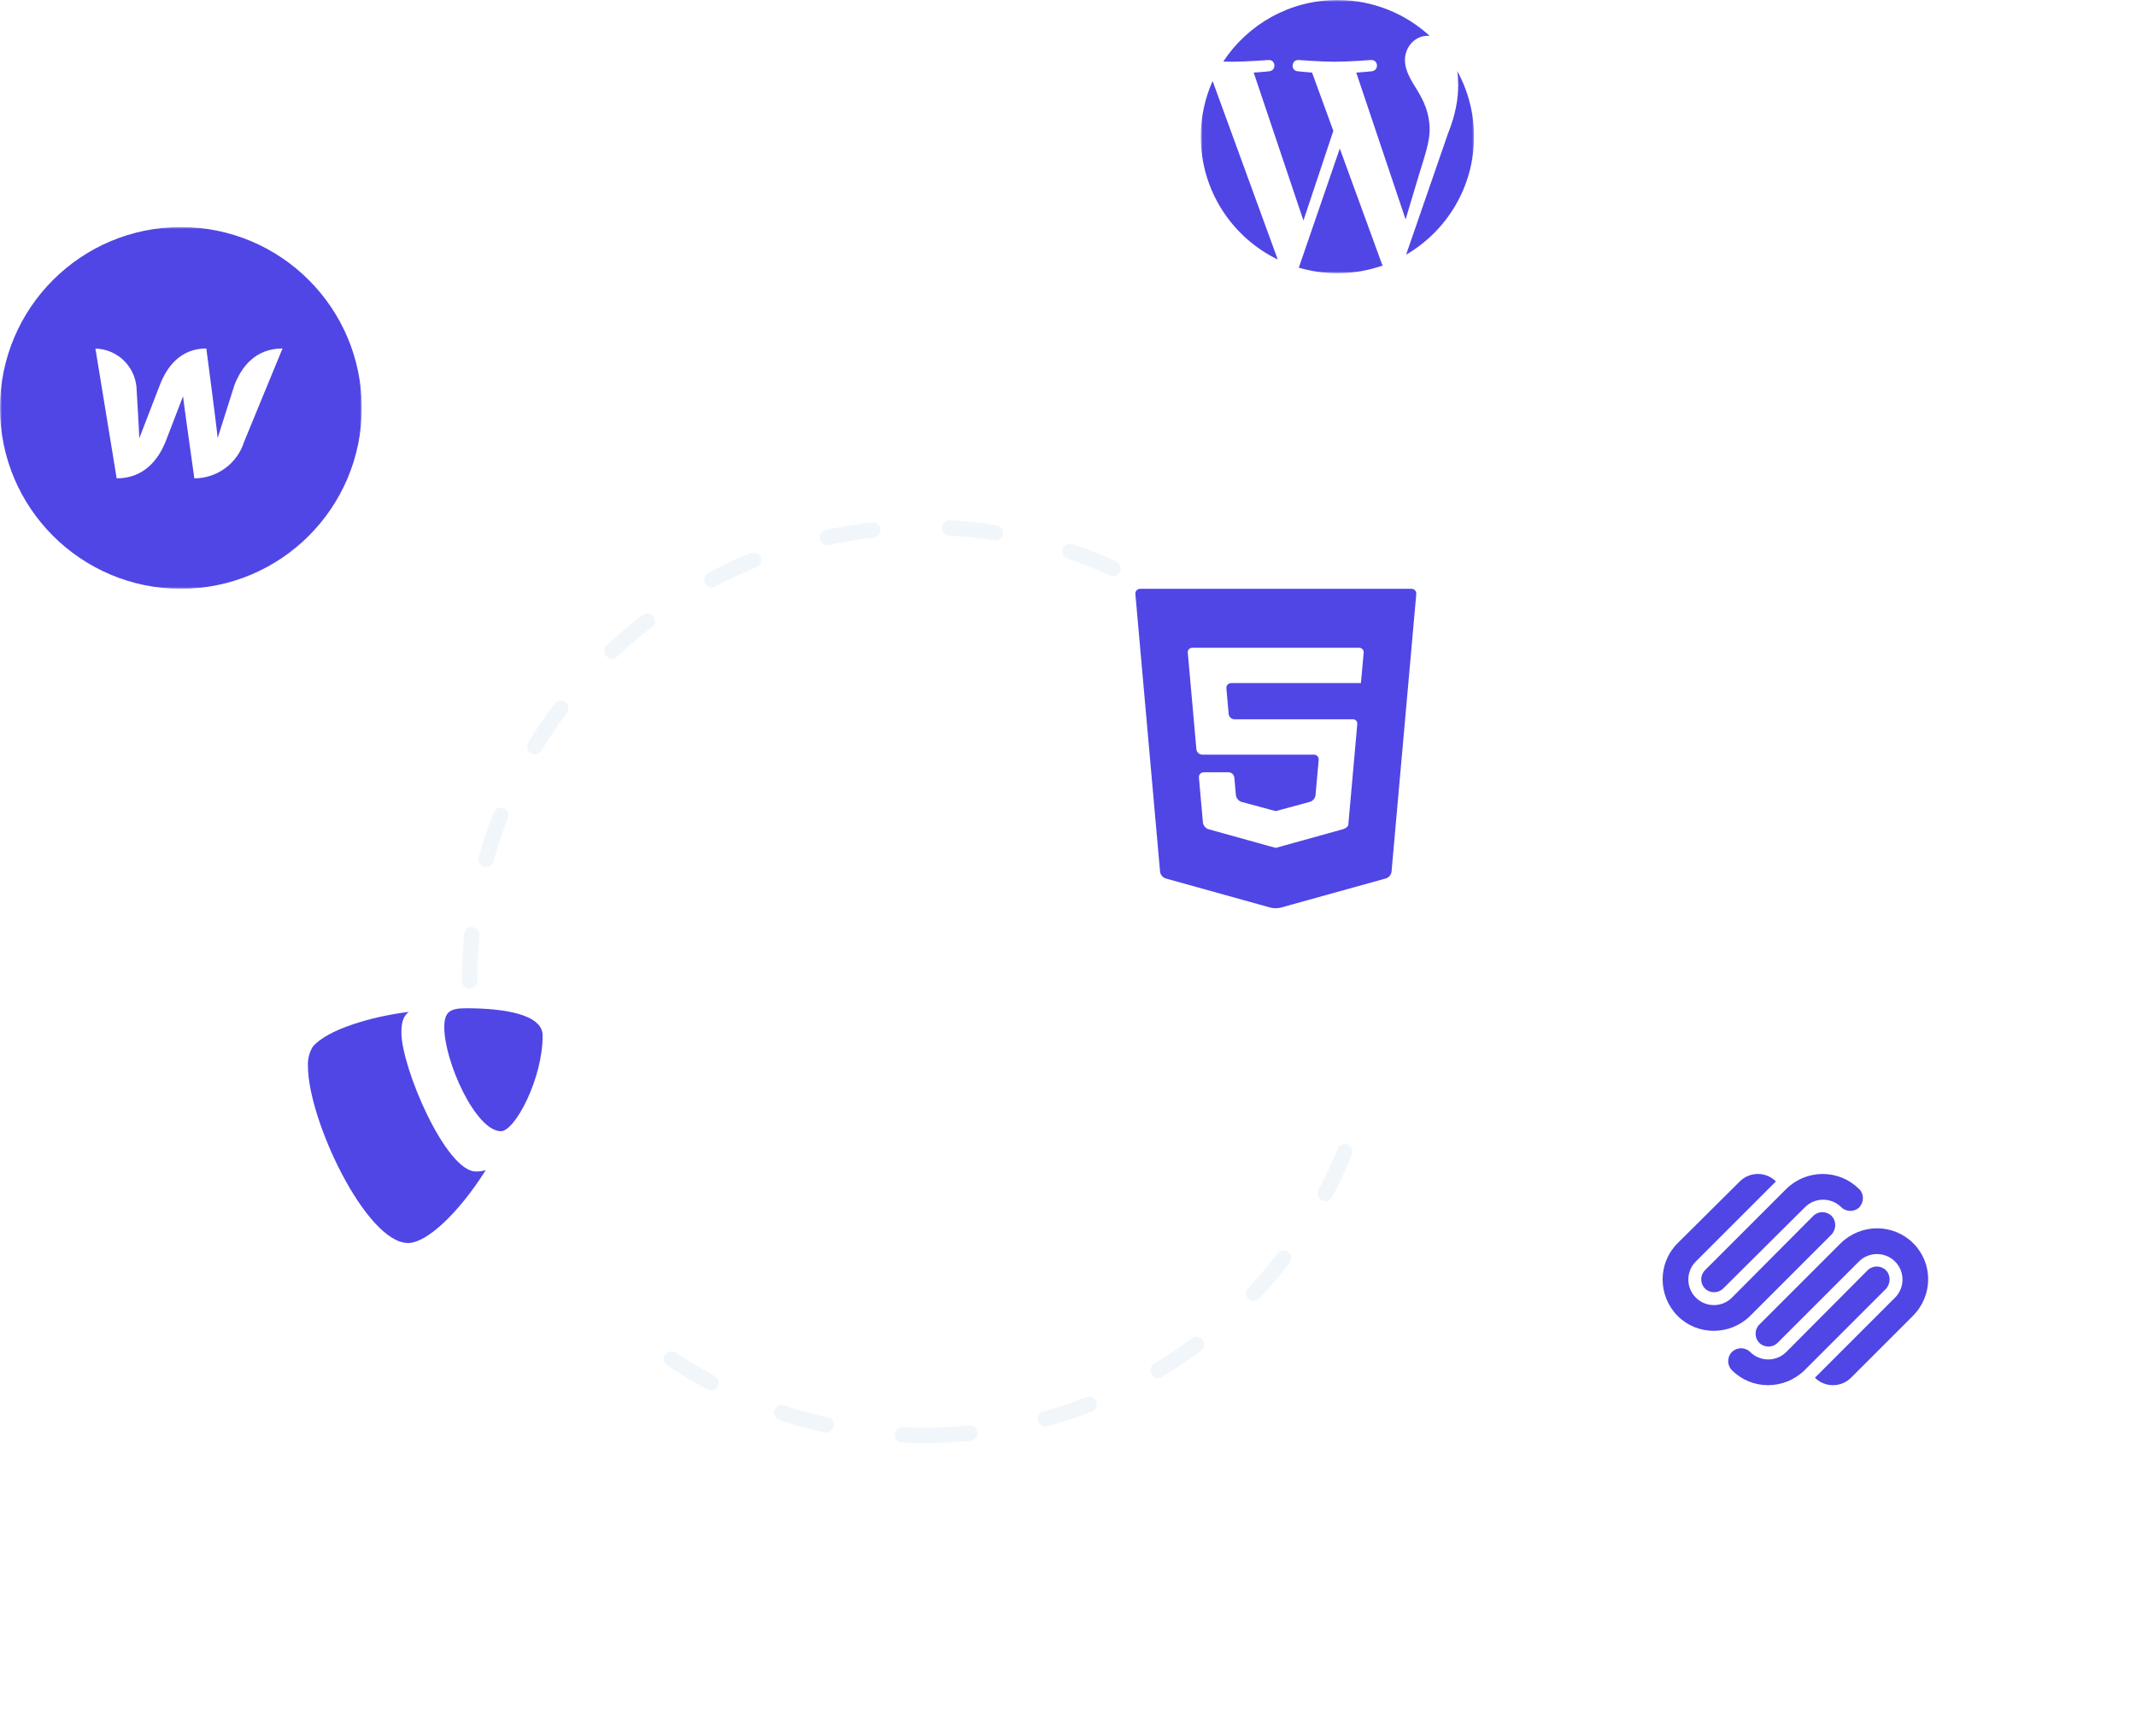
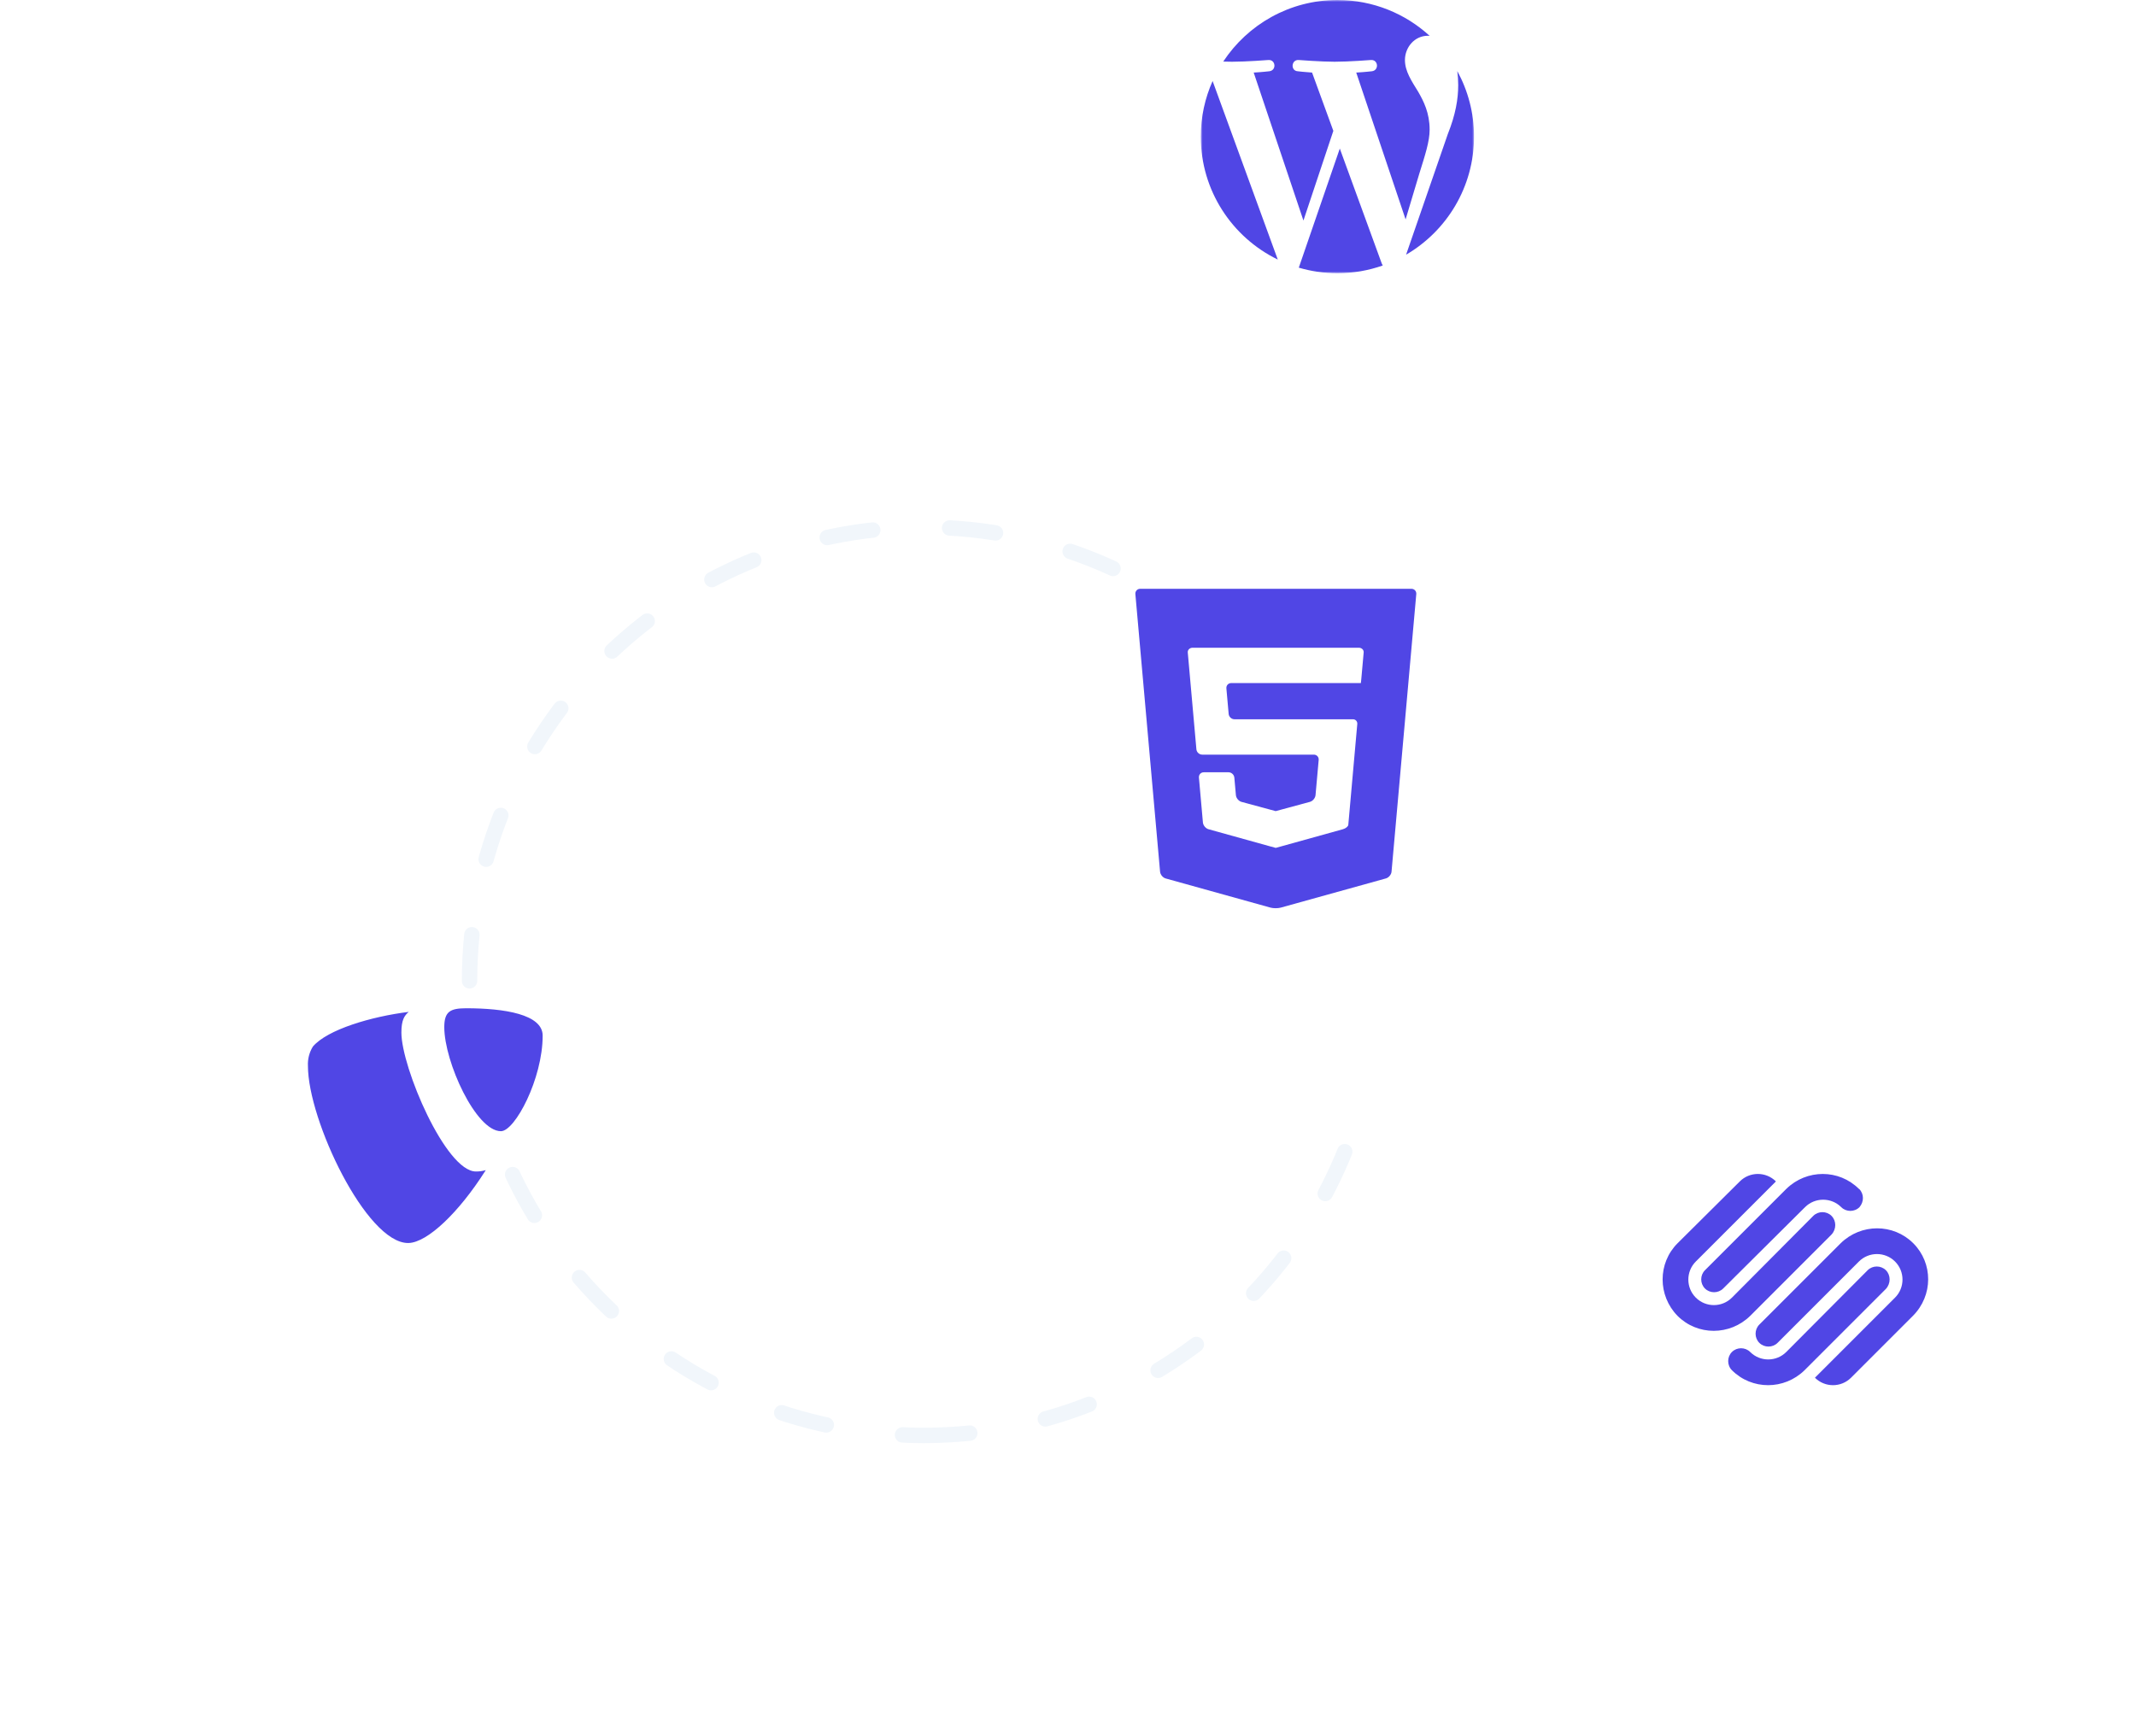
<svg xmlns="http://www.w3.org/2000/svg" width="555" height="451" viewBox="0 0 555 451" fill="none">
  <path d="M240 373C305.17 373 358 320.17 358 255C358 189.83 305.17 137 240 137C174.83 137 122 189.83 122 255C122 320.17 174.83 373 240 373Z" stroke="#F1F6FB" stroke-width="4" stroke-linecap="round" stroke-dasharray="12 20" />
  <g filter="url(#filter0_d_15725_177)">
    <path d="M466.5 391C498.809 391 525 364.809 525 332.5C525 300.191 498.809 274 466.5 274C434.191 274 408 300.191 408 332.5C408 364.809 434.191 391 466.5 391Z" fill="white" />
  </g>
  <mask id="mask0_15725_177" style="mask-type:luminance" maskUnits="userSpaceOnUse" x="0" y="59" width="94" height="94">
-     <path d="M94 59H0V153H94V59Z" fill="white" />
-   </mask>
+     </mask>
  <g mask="url(#mask0_15725_177)">
    <path d="M47 153C72.957 153 94 131.957 94 106C94 80.043 72.957 59 47 59C21.043 59 0 80.043 0 106C0 131.957 21.043 153 47 153Z" fill="#5046E5" />
    <path d="M60.807 100.419L56.547 113.843C56.547 112.815 53.61 90.549 53.61 90.549C46.854 90.549 43.27 95.337 41.39 100.419L36.191 113.872C36.191 112.903 35.456 100.536 35.456 100.536C35.205 97.859 33.981 95.367 32.016 93.531C30.051 91.696 27.481 90.645 24.793 90.578L30.316 124.301C37.365 124.301 41.184 119.512 43.152 114.431L47.559 102.974C47.559 103.444 50.496 124.301 50.496 124.301C53.379 124.297 56.186 123.375 58.51 121.669C60.834 119.963 62.554 117.562 63.421 114.812L73.409 90.549C66.359 90.549 62.657 95.337 60.777 100.419H60.807Z" fill="white" />
  </g>
  <g filter="url(#filter1_d_15725_177)">
    <path d="M330.5 262C368.332 262 399 231.332 399 193.5C399 155.668 368.332 125 330.5 125C292.668 125 262 155.668 262 193.5C262 231.332 292.668 262 330.5 262Z" fill="white" />
  </g>
  <path d="M296.266 153C295.504 153 294.937 153.622 295.006 154.382L301.423 226.517C301.492 227.277 302.146 228.065 302.88 228.27L330.119 235.847C330.854 236.051 332.054 236.051 332.787 235.847L360.108 228.259C360.842 228.054 361.499 227.266 361.565 226.506L367.994 154.382C368.063 153.622 367.496 153 366.734 153H296.266ZM354.325 169.545C354.265 170.222 354.16 171.398 354.092 172.158L353.923 174.051C353.854 174.81 353.759 175.897 353.707 176.465C353.656 177.033 353.607 177.497 353.599 177.497C353.59 177.497 352.959 177.497 352.199 177.497H332.884C332.122 177.497 331.494 177.497 331.485 177.497C331.477 177.497 330.847 177.497 330.085 177.497H319.913C319.152 177.497 318.585 178.118 318.653 178.878L319.246 185.523C319.314 186.283 319.991 186.905 320.753 186.905H330.085C330.847 186.905 331.477 186.905 331.485 186.905C331.494 186.905 332.124 186.905 332.884 186.905H348.926C349.688 186.905 350.866 186.905 351.545 186.905C352.222 186.905 352.727 187.46 352.665 188.137C352.604 188.814 352.498 189.991 352.431 190.751L350.523 212.174C350.455 212.933 350.369 213.904 350.331 214.331C350.294 214.757 349.664 215.273 348.929 215.477L332.834 219.949C332.101 220.152 331.49 220.32 331.479 220.323C331.468 220.325 330.858 220.16 330.124 219.957L314.012 215.477C313.278 215.273 312.623 214.485 312.555 213.725L311.519 202.061C311.451 201.301 312.019 200.68 312.779 200.68H314.251C315.013 200.68 316.259 200.68 317.019 200.68H319.212C319.974 200.68 320.651 201.301 320.719 202.061L321.127 206.628C321.193 207.388 321.85 208.171 322.586 208.371L330.123 210.41C330.857 210.609 331.461 210.772 331.464 210.772C331.468 210.772 332.072 210.609 332.806 210.409L340.358 208.365C341.092 208.166 341.748 207.382 341.816 206.622L342.635 197.475C342.703 196.715 342.136 196.093 341.374 196.093H332.884C332.124 196.093 331.494 196.093 331.485 196.093C331.477 196.093 330.847 196.093 330.085 196.093H312.37C311.608 196.093 310.931 195.472 310.863 194.712L308.853 172.158C308.787 171.398 308.681 170.222 308.621 169.545C308.561 168.866 309.134 168.313 309.894 168.313H330.085C330.847 168.313 331.477 168.313 331.485 168.313C331.494 168.313 332.124 168.313 332.884 168.313H353.05C353.812 168.311 354.386 168.866 354.325 169.545Z" fill="#5046E5" />
  <g filter="url(#filter2_d_15725_177)">
-     <path d="M110.5 348C142.809 348 169 321.809 169 289.5C169 257.191 142.809 231 110.5 231C78.191 231 52 257.191 52 289.5C52 321.809 78.191 348 110.5 348Z" fill="white" />
-   </g>
+     </g>
  <path d="M106.202 262.942C105.097 263.884 104.295 264.998 104.295 268.316C104.295 277.33 115.807 304.415 123.655 304.415C124.536 304.425 125.414 304.302 126.257 304.051L126.214 304.063L126.029 304.357C119.265 315.001 111.111 322.84 106.179 322.998L106.029 323C95.189 323 80.012 291.076 80.012 276.988C79.918 275.222 80.364 273.469 81.291 271.956C85.064 267.524 96.49 264.141 106.202 262.942ZM121.141 262C131.07 262 141 263.584 141 269.108C141 280.328 133.802 293.945 130.16 293.945C123.655 293.945 115.438 275.917 115.438 266.903C115.438 262.842 117.004 262.02 121.034 262H121.141Z" fill="#5046E5" />
  <mask id="mask1_15725_177" style="mask-type:luminance" maskUnits="userSpaceOnUse" x="312" y="0" width="71" height="71">
    <path d="M383 0H312V71H383V0Z" fill="white" />
  </mask>
  <g mask="url(#mask1_15725_177)">
    <path fill-rule="evenodd" clip-rule="evenodd" d="M312 35.498C312 49.549 320.165 61.692 332.006 67.446L315.073 21.052C313.105 25.465 312 30.35 312 35.498ZM371.463 33.707C371.463 29.319 369.885 26.281 368.536 23.918C366.737 20.992 365.049 18.515 365.049 15.591C365.049 12.327 367.522 9.29 371.01 9.29C371.168 9.29 371.317 9.31 371.47 9.319C365.155 3.532 356.739 0 347.498 0C335.095 0 324.186 6.363 317.838 15.999C318.672 16.026 319.458 16.042 320.123 16.042C323.835 16.042 329.584 15.591 329.584 15.591C331.497 15.478 331.723 18.291 329.81 18.515C329.81 18.515 327.887 18.742 325.748 18.855L338.674 57.306L346.444 34.007L340.915 18.855C339.003 18.742 337.19 18.515 337.19 18.515C335.277 18.402 335.501 15.478 337.416 15.591C337.416 15.591 343.278 16.042 346.766 16.042C350.478 16.042 356.227 15.591 356.227 15.591C358.142 15.478 358.366 18.291 356.453 18.515C356.453 18.515 354.527 18.742 352.391 18.855L365.219 57.013L368.763 45.183C370.294 40.27 371.463 36.745 371.463 33.707ZM348.122 38.603L337.469 69.552C340.651 70.489 344.015 70.999 347.498 70.999C351.632 70.999 355.597 70.285 359.286 68.987C359.193 68.834 359.105 68.674 359.034 68.499L348.122 38.603ZM378.649 18.467C378.802 19.599 378.889 20.81 378.889 22.117C378.889 25.718 378.214 29.767 376.188 34.833L365.345 66.181C375.9 60.029 382.998 48.593 382.998 35.498C382.998 29.326 381.42 23.524 378.649 18.467Z" fill="#5046E5" />
  </g>
  <path d="M497.133 323.067C491.952 317.889 483.546 317.889 478.262 323.067L457.127 344.198C455.834 345.492 455.834 347.648 457.127 348.942C458.421 350.233 460.578 350.233 461.871 348.942L483.005 327.808C485.59 325.223 489.796 325.223 492.389 327.808C494.977 330.396 494.977 334.605 492.389 337.192L471.577 358.004C474.165 360.589 478.368 360.589 480.958 358.004L497.027 341.936C502.305 336.652 502.305 328.242 497.133 323.067ZM490.018 330.074C488.721 328.78 486.565 328.78 485.274 330.074L464.131 351.317C461.543 353.902 457.343 353.902 454.753 351.317C453.459 350.023 451.303 350.023 450.009 351.317C448.715 352.611 448.715 354.767 450.009 356.058C455.187 361.236 463.596 361.236 468.881 356.058L490.015 334.927C491.306 333.526 491.306 331.364 490.018 330.074ZM483.005 308.942C477.827 303.764 469.418 303.764 464.134 308.942L443 330.076C441.706 331.367 441.706 333.524 443 334.817C444.293 336.111 446.45 336.111 447.743 334.817L469.004 313.683C471.592 311.099 475.821 311.099 478.405 313.683C479.702 314.977 481.858 314.977 483.149 313.683C484.36 312.283 484.359 310.236 483.066 308.942H483.005ZM475.89 315.949C474.596 314.655 472.44 314.655 471.146 315.949L450.012 337.192C447.427 339.78 443.218 339.78 440.625 337.192C438.038 334.607 438.038 330.398 440.625 327.808L461.437 306.996C458.85 304.408 454.646 304.408 452.056 306.996L435.881 323.067C430.706 328.242 430.706 336.652 435.881 341.936C441.059 347.114 449.466 347.114 454.753 341.936L475.884 320.802C477.181 319.399 477.181 317.242 475.884 315.949H475.89Z" fill="#5046E5" />
  <defs>
    <filter id="filter0_d_15725_177" x="378" y="274" width="177" height="177" filterUnits="userSpaceOnUse" color-interpolation-filters="sRGB">
      <feFlood flood-opacity="0" result="BackgroundImageFix" />
      <feColorMatrix in="SourceAlpha" type="matrix" values="0 0 0 0 0 0 0 0 0 0 0 0 0 0 0 0 0 0 127 0" result="hardAlpha" />
      <feOffset dy="30" />
      <feGaussianBlur stdDeviation="15" />
      <feColorMatrix type="matrix" values="0 0 0 0 0.094 0 0 0 0 0.153 0 0 0 0 0.294 0 0 0 0.05 0" />
      <feBlend mode="normal" in2="BackgroundImageFix" result="effect1_dropShadow_15725_177" />
      <feBlend mode="normal" in="SourceGraphic" in2="effect1_dropShadow_15725_177" result="shape" />
    </filter>
    <filter id="filter1_d_15725_177" x="232" y="125" width="197" height="197" filterUnits="userSpaceOnUse" color-interpolation-filters="sRGB">
      <feFlood flood-opacity="0" result="BackgroundImageFix" />
      <feColorMatrix in="SourceAlpha" type="matrix" values="0 0 0 0 0 0 0 0 0 0 0 0 0 0 0 0 0 0 127 0" result="hardAlpha" />
      <feOffset dy="30" />
      <feGaussianBlur stdDeviation="15" />
      <feColorMatrix type="matrix" values="0 0 0 0 0.094 0 0 0 0 0.153 0 0 0 0 0.294 0 0 0 0.05 0" />
      <feBlend mode="normal" in2="BackgroundImageFix" result="effect1_dropShadow_15725_177" />
      <feBlend mode="normal" in="SourceGraphic" in2="effect1_dropShadow_15725_177" result="shape" />
    </filter>
    <filter id="filter2_d_15725_177" x="22" y="231" width="177" height="177" filterUnits="userSpaceOnUse" color-interpolation-filters="sRGB">
      <feFlood flood-opacity="0" result="BackgroundImageFix" />
      <feColorMatrix in="SourceAlpha" type="matrix" values="0 0 0 0 0 0 0 0 0 0 0 0 0 0 0 0 0 0 127 0" result="hardAlpha" />
      <feOffset dy="30" />
      <feGaussianBlur stdDeviation="15" />
      <feColorMatrix type="matrix" values="0 0 0 0 0.094 0 0 0 0 0.153 0 0 0 0 0.294 0 0 0 0.05 0" />
      <feBlend mode="normal" in2="BackgroundImageFix" result="effect1_dropShadow_15725_177" />
      <feBlend mode="normal" in="SourceGraphic" in2="effect1_dropShadow_15725_177" result="shape" />
    </filter>
  </defs>
</svg>